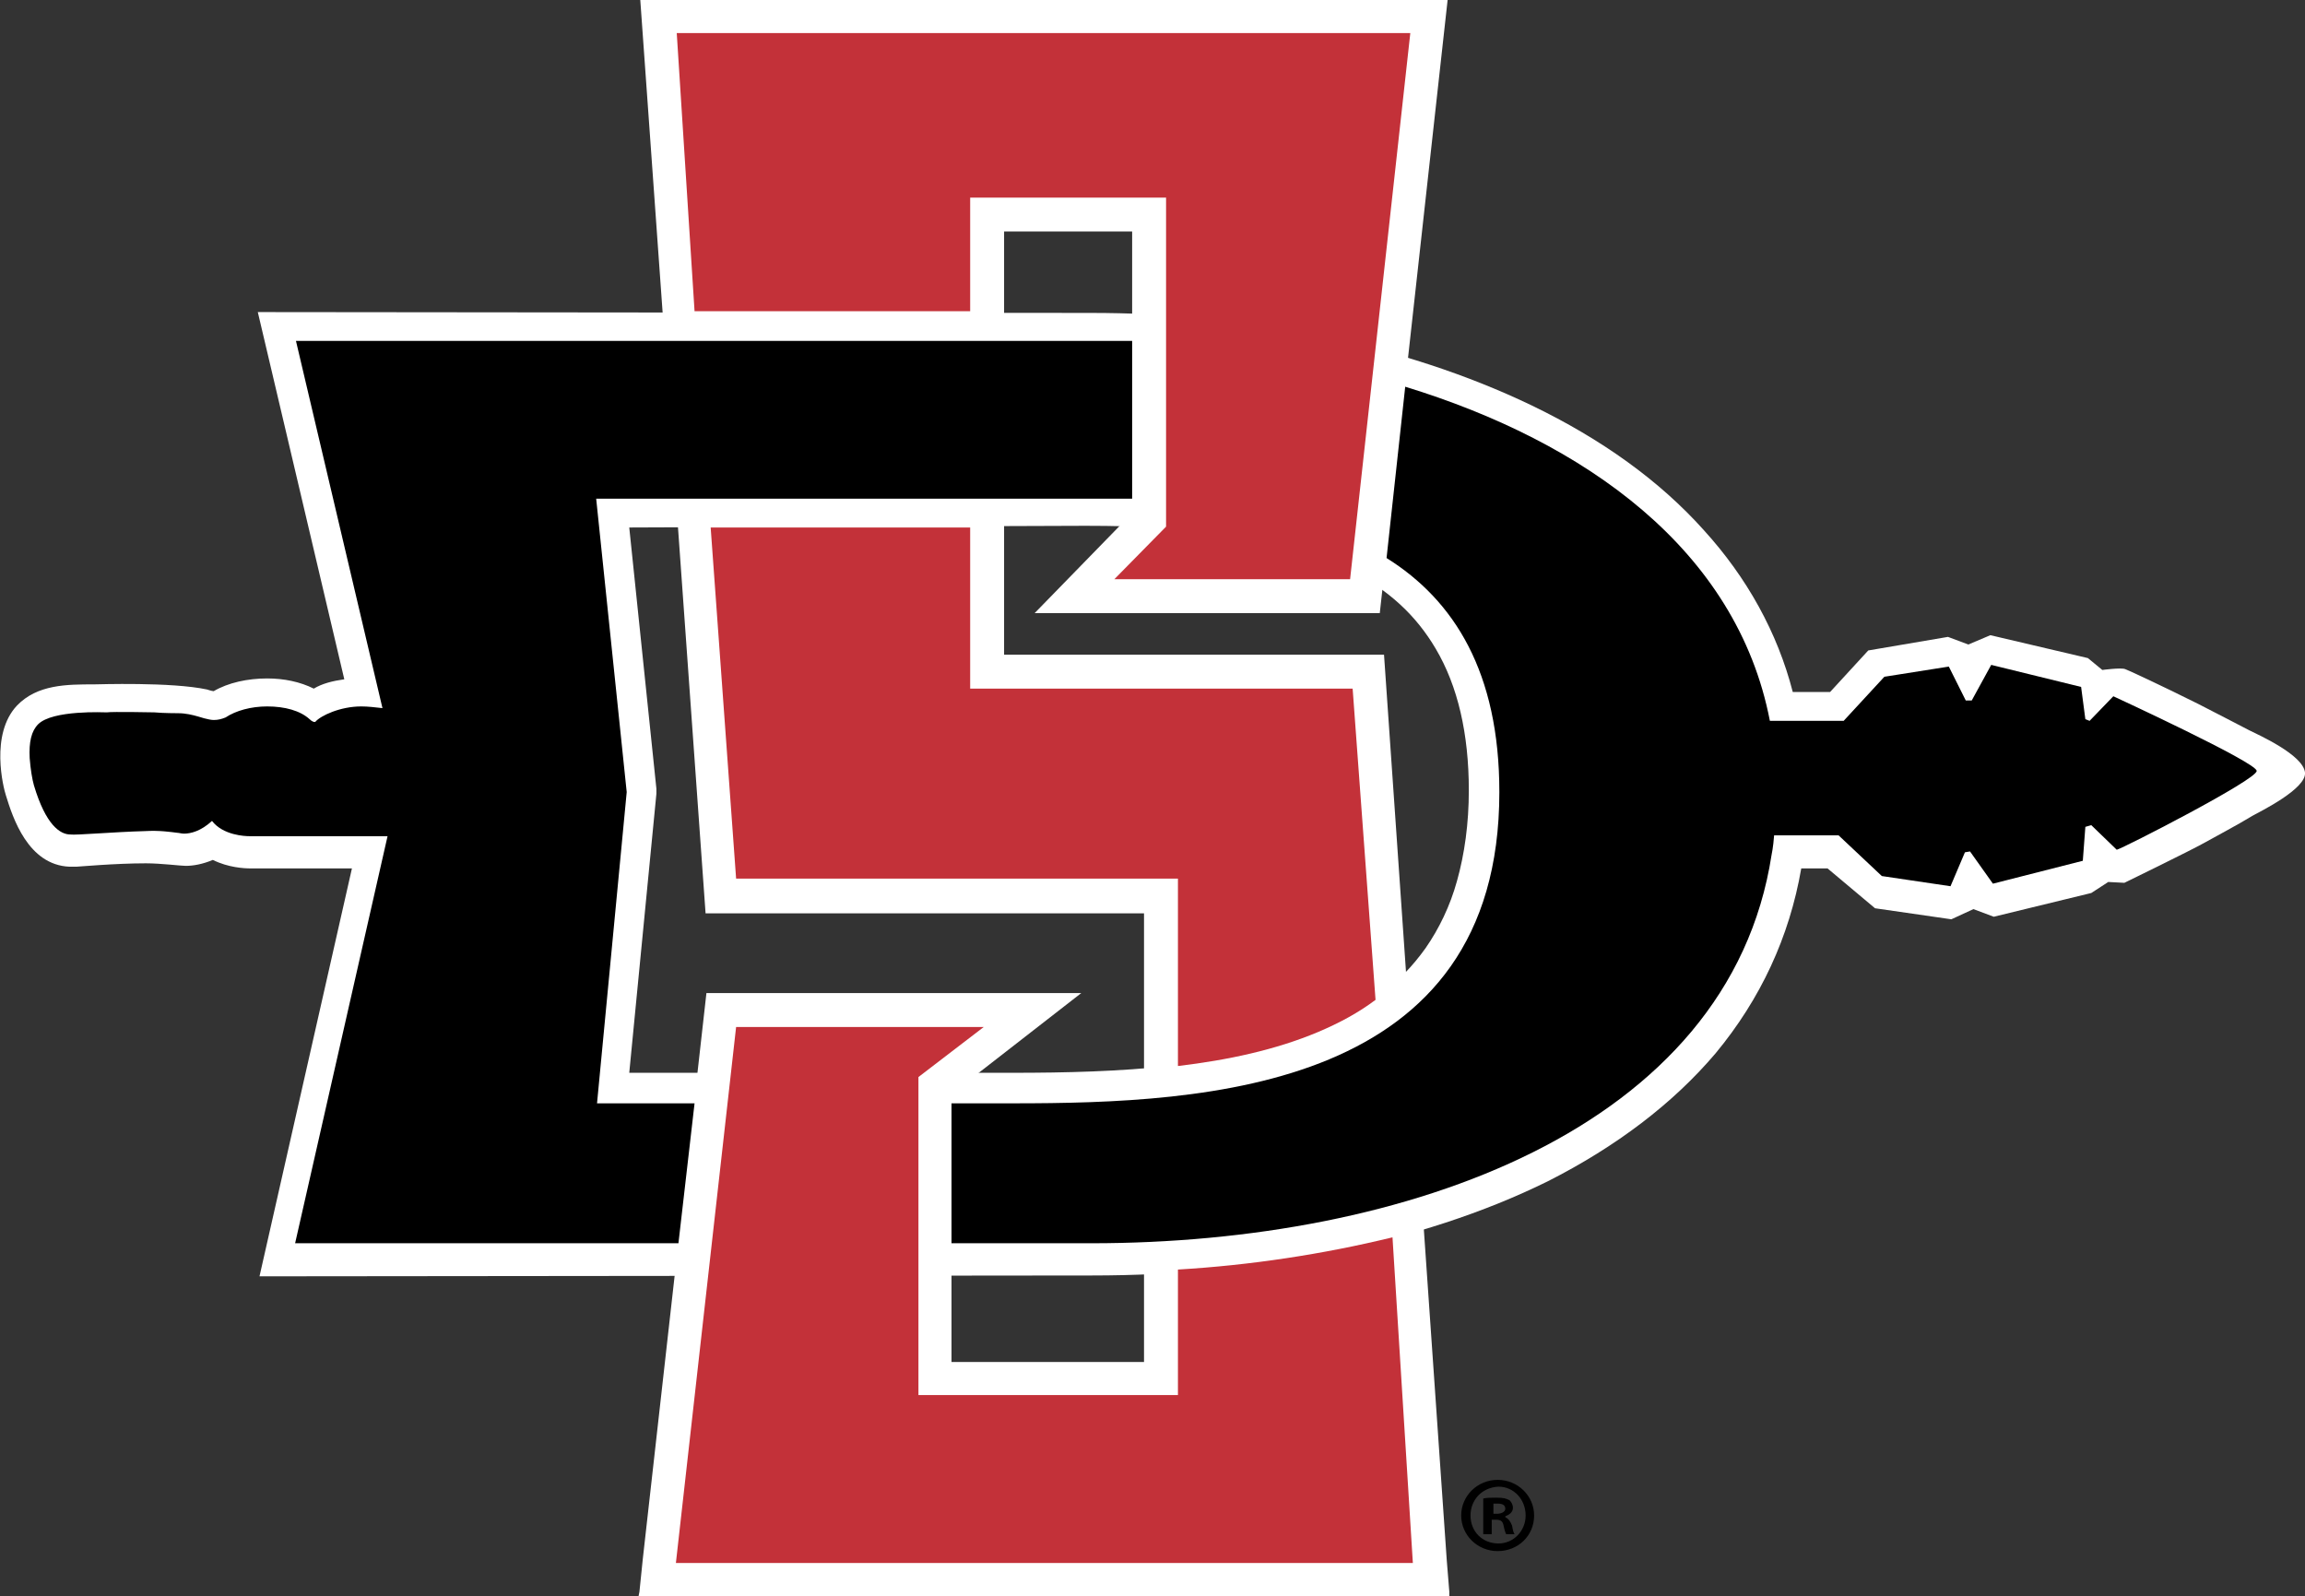
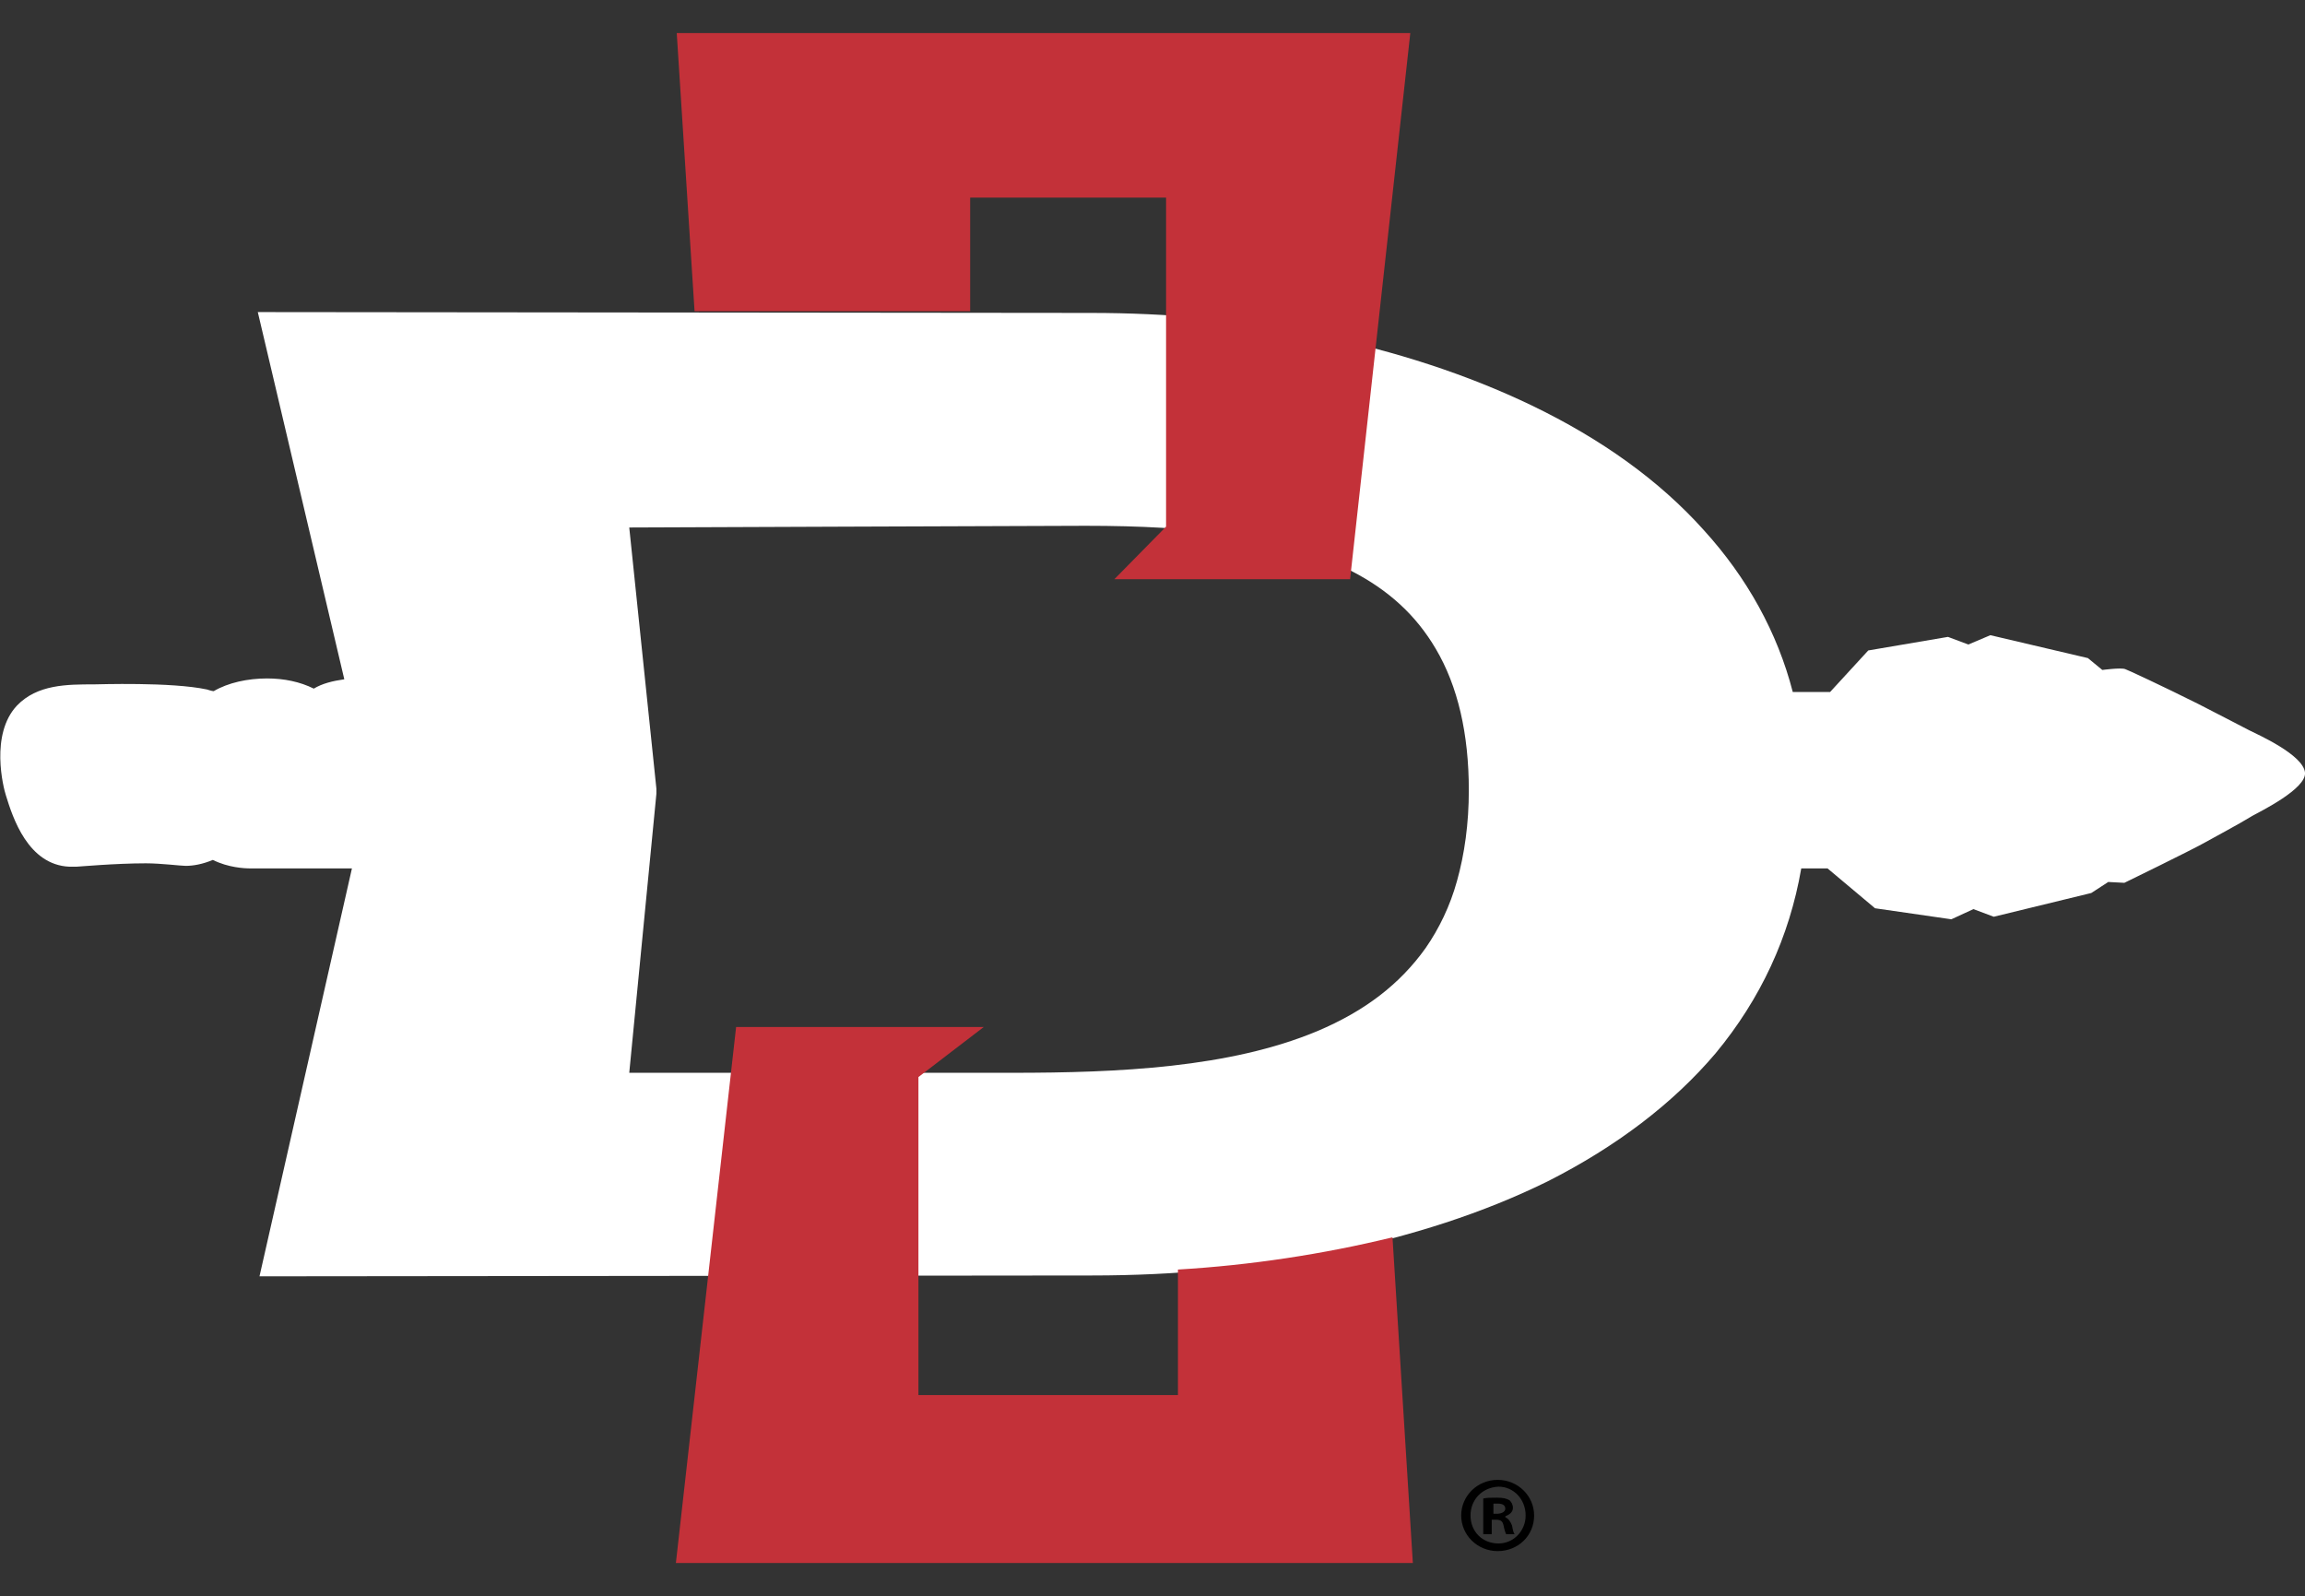
<svg xmlns="http://www.w3.org/2000/svg" version="1.1" id="Layer_1" x="0px" y="0px" width="271.8px" height="188.2px" viewBox="0 0 271.8 188.2" style="enable-background:new 0 0 271.8 188.2;" xml:space="preserve">
  <rect x="0" y="0" width="271.8" height="188.2" fill="#333333" stroke="none" />
  <style type="text/css">
	.Arched_x0020_Green{fill:url(#SVGID_1_);stroke:#FFFFFF;stroke-width:0.25;stroke-miterlimit:1;}
	.st0{fill:#FFFFFF;}
	.st1{fill:#C33139;}
</style>
  <linearGradient id="SVGID_1_" gradientUnits="userSpaceOnUse" x1="-224.699" y1="238.599" x2="-223.992" y2="237.892">
    <stop offset="0" style="stop-color:#20AC4B" />
    <stop offset="0.983" style="stop-color:#19361A" />
  </linearGradient>
  <g>
    <path class="st0" d="M265.2,86.1c-1.5-0.8-3.5-1.8-6-3.1c-4.2-2.1-8.5-4.1-8.6-4.1c-0.5-0.2-2.7,0.1-2.7,0.1l-1.7-1.4l-11.5-2.7   l-2.6,1.1l-2.4-0.9l-9.4,1.6l-4.5,4.9l-4.4,0c-1.8-7-5.4-13.5-10.5-19.1c-5.2-5.8-12-10.7-20.3-14.7c-7.5-3.6-16-6.4-25.3-8.3   c-8.7-1.8-17.6-2.6-26.7-2.6l-98.2-0.1l10.2,43.3c-1.4,0.2-2.6,0.5-3.6,1.1c-1.6-0.8-3.5-1.2-5.5-1.2c-2.3,0-4.6,0.5-6.3,1.5   c-0.2,0-0.8-0.2-0.8-0.2c-4.2-0.9-12.9-0.6-13.3-0.6h0c0,0,0,0,0,0c-3.2,0-6.7,0-9.1,2.5c-3.2,3.4-1.6,9.7-1.3,10.6   c0.8,2.6,2.6,8.2,7.5,8.4c0,0,0,0,0,0c0.1,0,0.7,0,0.8,0c0.2,0,4.6-0.4,8.2-0.4c1.8,0,4.1,0.3,4.7,0.3c0.9,0,2-0.2,3.2-0.7   c1.8,0.9,3.7,1,4.4,1c0,0,9.1,0,12,0l-10.9,48.1l98.2-0.1c9.8,0,19.2-0.9,28.1-2.7c9.5-1.9,18.1-4.7,25.6-8.4   c8.1-4.1,14.8-9.2,19.8-15.1c5.3-6.4,8.7-13.7,10.1-21.8l3.1,0l5.6,4.7l9,1.3l2.6-1.2l2.4,0.9l11.5-2.8l2-1.3l1.9,0.1   c0,0,7.6-3.7,9.4-4.7c1.6-0.9,3.9-2.1,5.7-3.2c0.9-0.5,6.4-3.2,6.2-5.1C271.6,89,266.2,86.6,265.2,86.1z M77.4,93l-3.2-30.8   c0,0,50.8-0.2,53.8-0.2c6.6,0,11.9,0.3,16.7,1c5.9,0.9,10.6,2.3,14.6,4.3c4.5,2.3,7.7,5.3,10,9.2c2.6,4.4,3.9,10,3.9,16.7   c0,3.9-0.5,7.5-1.4,10.7c-0.8,2.9-2.1,5.6-3.7,7.9c-3,4.2-7.1,7.4-12.8,9.8c-10.3,4.3-23.4,4.9-35.9,4.9H74.2l3.2-32.9   C77.4,93.5,77.4,93.2,77.4,93z" />
-     <polygon class="st0" points="170.9,187.7 170.6,184 163.2,77.2 118.4,77.2 118.4,27.3 133.5,27.3 133.5,60.5 122,72.3 162.7,72.3    170.7,0 75.5,0 83.2,107.7 134.9,107.7 134.9,160.6 112.2,160.6 112.2,129 127.5,117.1 83.3,117.1 75.8,183.8 75.4,187.7    75.3,188.2 75.9,188.2 170.4,188.2 170.9,188.2  " />
-     <path class="st1" d="M138.9,103.7v22c5.9-0.7,11.5-1.9,16.5-4c2.6-1.1,4.8-2.3,6.8-3.8l-2.7-36.7l-45.1,0V62.2l-30.6,0l3,41.4v0   H138.9z" />
    <polygon class="st1" points="114.4,36.7 114.4,23.3 137.5,23.3 137.5,62.1 131.4,68.3 159.2,68.3 166.3,3.9 79.8,3.9 81.9,36.7     " />
    <path class="st1" d="M164.2,145.9c-8.2,2-16.8,3.3-25.3,3.8v14.8h-30.6l0-37.5l7.7-5.9H86.8l-7.1,63.2h86.9L164.2,145.9z" />
-     <path d="M73.9,93.4l-3.6-34.6l63.2,0l0-18.6l-98.6,0l10.2,43.3c-0.9-0.1-1.7-0.2-2.5-0.2c-2.5,0-4.8,1.1-5.4,1.8   c-0.1,0.1-0.4,0-0.7-0.3c-1.1-1-2.9-1.5-5-1.5c-1.9,0-3.7,0.5-4.9,1.3c-0.5,0.2-0.9,0.3-1.4,0.3c-0.6,0-1.8-0.4-1.8-0.4l0,0   c-0.7-0.2-1.5-0.4-2.4-0.4c0,0-1.8,0-2.8-0.1h0c0,0-5-0.1-5.6,0c-0.3,0-6.4-0.3-8.1,1.4c-0.8,0.8-1.1,2.1-1,4   c0.1,1.3,0.3,2.5,0.5,3.2c1.4,4.7,3.1,5.8,4.3,5.8c0.6,0.1,5.1-0.3,8.8-0.4c1.7-0.1,3,0.1,3.8,0.2c0.2,0,0.5,0.1,0.8,0.1   c0.8,0,2-0.3,3.3-1.5c0,0,0,0,0,0c1.3,1.7,3.9,1.8,4.4,1.8h0c0.6,0,2.3,0,4.8,0c3.6,0,8.1,0,11.5,0l-10.9,48H80l1.9-16.5   c-6.7,0-11.5,0-11.5,0L73.9,93.4z M249.2,82.1l-2.8,2.9l-0.5-0.2l-0.5-3.8l-10.6-2.6l-2.3,4.2l-0.7,0l-2-4l-7.6,1.2l-4.8,5.2   l-8.7,0c-3.9-20.2-21.8-32.9-43-39.4l-2.2,20.2c8,5,13.3,13.5,13.3,27.6c0,35.1-34.4,36.7-57.3,36.7h-7.3l0,16.5h16.5   c37,0,75.2-13.4,80.2-45.8c0,0,0.2-0.9,0.3-2.3l7.6,0l5.1,4.8l8.1,1.2l1.7-4l0.6-0.1l2.7,3.8l10.6-2.7l0.3-4l0.7-0.2l3,2.9   c0.8-0.2,16.6-8.3,16.5-9.3C266.1,89.9,249.2,82.1,249.2,82.1z" />
  </g>
  <g>
    <path d="M180.9,178.7c0,2.4-1.9,4.2-4.3,4.2c-2.4,0-4.3-1.9-4.3-4.2c0-2.3,1.9-4.2,4.3-4.2C179,174.5,180.9,176.4,180.9,178.7z    M173.4,178.7c0,1.9,1.4,3.3,3.3,3.3c1.8,0,3.2-1.5,3.2-3.3c0-1.9-1.4-3.4-3.2-3.4C174.7,175.4,173.4,176.9,173.4,178.7z    M175.9,180.9h-1v-4.2c0.4-0.1,0.9-0.1,1.6-0.1c0.8,0,1.1,0.1,1.5,0.3c0.2,0.2,0.4,0.5,0.4,0.9c0,0.5-0.4,0.8-0.9,1v0.1   c0.4,0.2,0.6,0.5,0.8,1c0.1,0.6,0.2,0.9,0.3,1h-1c-0.1-0.2-0.2-0.5-0.3-1c-0.1-0.5-0.3-0.7-0.9-0.7h-0.5V180.9z M176,178.5h0.5   c0.5,0,1-0.2,1-0.6c0-0.4-0.3-0.6-0.9-0.6c-0.3,0-0.4,0-0.5,0V178.5z" />
  </g>
</svg>